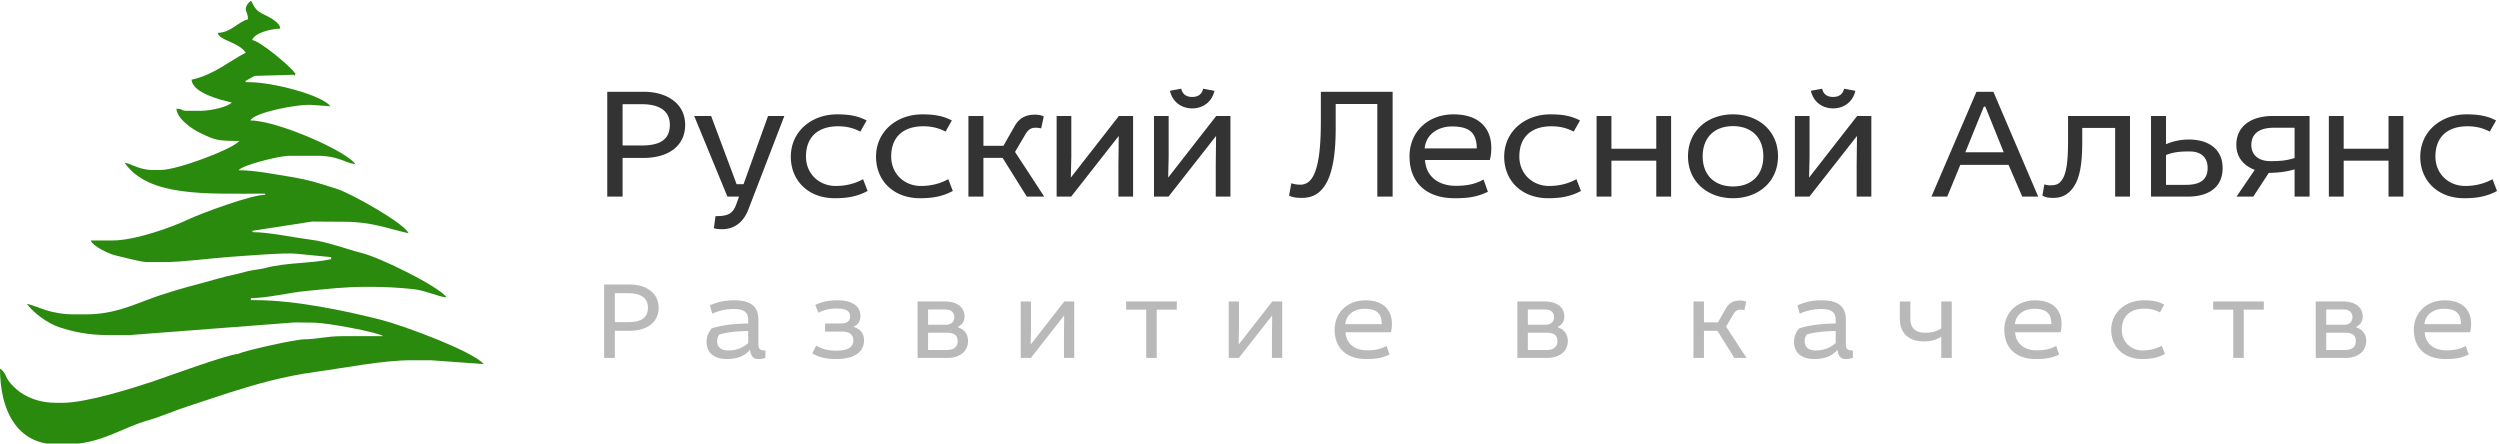
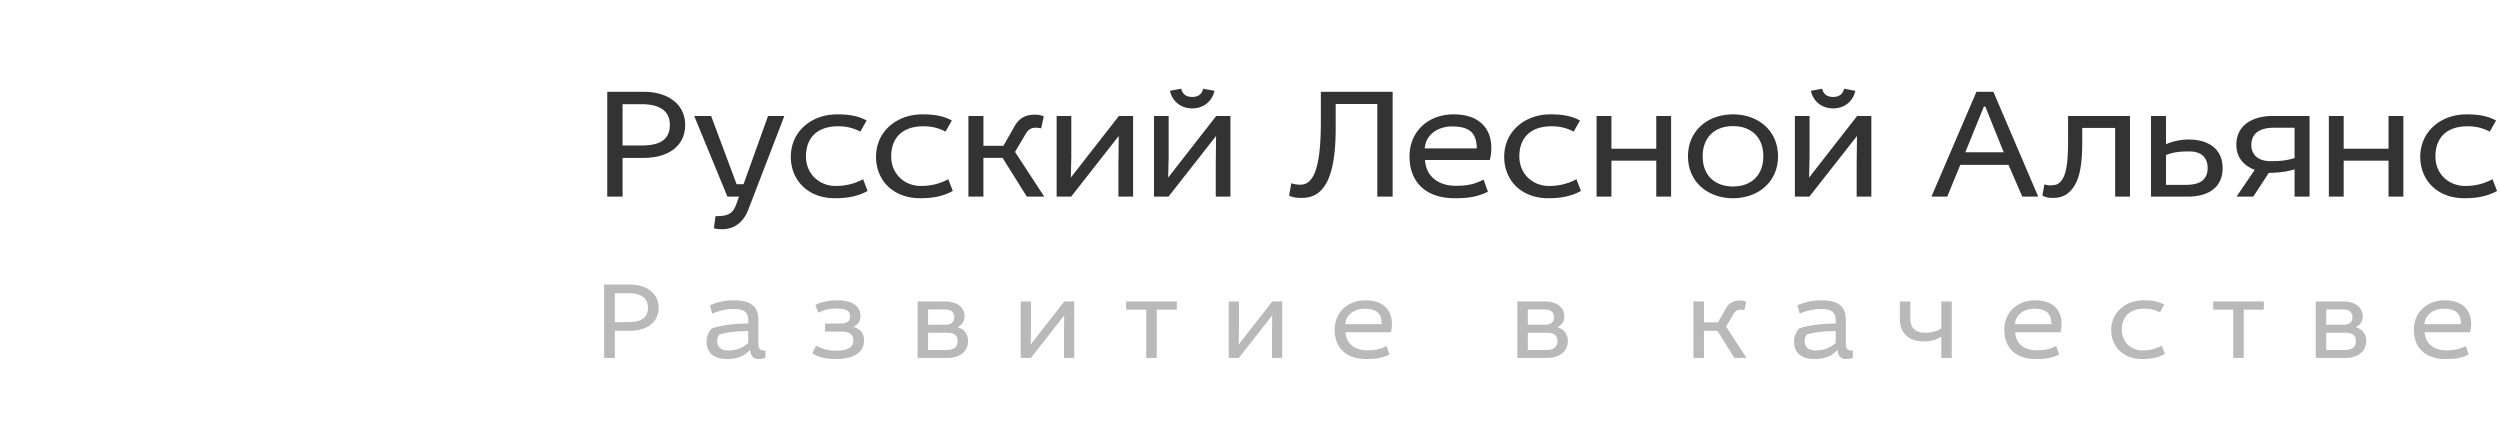
<svg xmlns="http://www.w3.org/2000/svg" fill="none" viewBox="0 0 310 55" width="310">
  <path fill="#333" d="M75.3 11.38h4.52c2.94 0 5.14 1.5 5.14 4.1 0 2.66-2.14 4.1-5.14 4.1H77.2v4.8h-1.9v-13Zm1.9 1.54v5.12h2.36c2.24 0 3.5-.7 3.5-2.56 0-1.72-1.26-2.56-3.5-2.56H77.2ZM95.24 14.38h2.02l-4.48 11.64c-.62 1.6-1.8 2.4-3.22 2.4-.4 0-.7-.02-1.04-.12l.2-1.5c1.38 0 2.1-.18 2.56-1.42l.36-1H90.2l-4.12-10h2.1l3.16 8.46h.86l3.04-8.46ZM107.462 14.94l-.78 1.38c-.88-.46-1.74-.66-2.76-.66-2.48 0-3.98 1.32-3.98 3.74 0 2.2 1.68 3.66 3.68 3.66 1.24 0 2.38-.28 3.4-.84l.56 1.46c-1.26.68-2.5.9-4.06.9-3.34 0-5.46-2.22-5.46-5.14 0-3.14 2.56-5.26 5.74-5.26 1.58 0 2.64.22 3.66.76ZM118.028 14.94l-.78 1.38c-.88-.46-1.74-.66-2.76-.66-2.48 0-3.98 1.32-3.98 3.74 0 2.2 1.68 3.66 3.68 3.66 1.24 0 2.38-.28 3.4-.84l.56 1.46c-1.26.68-2.5.9-4.06.9-3.34 0-5.46-2.22-5.46-5.14 0-3.14 2.56-5.26 5.74-5.26 1.58 0 2.64.22 3.66.76ZM120.085 14.38h1.86v3.7h2.48l1.4-2.46c.58-1 1.38-1.4 2.5-1.4.42 0 .8.06 1.1.22l-.32 1.48c-.28-.06-.46-.08-.7-.08-.64 0-.94.3-1.28.86l-1.26 2.14 3.62 5.54h-2.16l-3-4.8h-2.38v4.8h-1.86v-10ZM131.023 14.38h1.82v5.08l-.06 2.56 5.96-7.64h1.76v10h-1.82v-3.94l.04-3.58-5.9 7.52h-1.8v-10ZM143.093 14.38h1.82v5.08l-.06 2.56 5.96-7.64h1.76v10h-1.82v-3.94l.04-3.58-5.9 7.52h-1.8v-10Zm1.98-3.12 1.4-.26c.14.62.56 1.02 1.36 1.02s1.22-.4 1.36-1.02l1.4.26c-.34 1.46-1.5 2.18-2.76 2.18-1.26 0-2.42-.72-2.76-2.18ZM163.786 11.38h8.9v13h-1.9V12.9h-5.16v3.02c0 2.98-.34 5.14-1.04 6.56-.7 1.4-1.72 2.06-3.14 2.06-.66 0-1.14-.06-1.6-.28l.28-1.54c.4.14.76.18 1.12.18.72 0 1.28-.4 1.68-1.24.58-1.22.86-3.36.86-6.54v-3.74ZM184.74 19.84h-8.04c.14 2.2 1.86 3.2 3.8 3.2 1.4 0 2.42-.2 3.46-.78l.54 1.52c-1.32.62-2.34.8-4.12.8-3.6 0-5.6-2.02-5.6-5.18 0-3.12 2.34-5.22 5.46-5.22 3.18 0 4.68 1.74 4.68 4.14 0 .56-.04 1-.18 1.52Zm-8.08-1.44h6.46c-.02-1.96-.94-2.72-3.08-2.72-1.62 0-3.22.9-3.38 2.72ZM195.919 14.94l-.78 1.38c-.88-.46-1.74-.66-2.76-.66-2.48 0-3.98 1.32-3.98 3.74 0 2.2 1.68 3.66 3.68 3.66 1.24 0 2.38-.28 3.4-.84l.56 1.46c-1.26.68-2.5.9-4.06.9-3.34 0-5.46-2.22-5.46-5.14 0-3.14 2.56-5.26 5.74-5.26 1.58 0 2.64.22 3.66.76ZM197.976 14.38h1.84v4.06h5.56v-4.06h1.84v10h-1.84v-4.46h-5.56v4.46h-1.84v-10ZM220.472 19.38c0 3.2-2.48 5.2-5.58 5.2s-5.58-2-5.58-5.2 2.48-5.2 5.58-5.2 5.58 2 5.58 5.2Zm-9.34 0c0 2.3 1.44 3.74 3.76 3.74s3.76-1.44 3.76-3.74c0-2.3-1.44-3.74-3.76-3.74s-3.76 1.44-3.76 3.74ZM222.566 14.38h1.82v5.08l-.06 2.56 5.96-7.64h1.76v10h-1.82v-3.94l.04-3.58-5.9 7.52h-1.8v-10Zm1.98-3.12 1.4-.26c.14.62.56 1.02 1.36 1.02s1.22-.4 1.36-1.02l1.4.26c-.34 1.46-1.5 2.18-2.76 2.18-1.26 0-2.42-.72-2.76-2.18ZM245.079 11.38h2.1l5.56 13h-1.98l-1.7-3.94h-5.98l-1.62 3.94h-1.96l5.58-13Zm.92 1.84-2.3 5.66h4.76l-2.28-5.66h-.18ZM256.439 14.38h7.68v10h-1.84v-8.52h-4.08v1.6c0 2.5-.18 4.8-1.38 6.12-.54.6-1.2.96-2.22.96-.56 0-.92-.06-1.34-.28l.24-1.4c.24.08.5.12.68.12.64 0 .98-.08 1.32-.44.8-.84.94-2.68.94-5.28v-2.88ZM266.726 14.38h1.86v3.5a7.2 7.2 0 0 1 2.8-.58c2.52 0 4.22 1.22 4.22 3.54 0 2.48-1.86 3.54-4.32 3.54h-4.56v-10Zm1.86 8.54h2.5c1.76 0 2.66-.66 2.66-2.1 0-1.3-.82-2.04-2.22-2.04-1.4 0-2.02.1-2.94.44v3.7ZM286.387 24.38h-1.86V21c-.86.26-1.88.42-3.2.44l-1.92 2.94h-2.08l2.26-3.32c-1.32-.5-2.28-1.5-2.28-3.1 0-2.48 2.06-3.58 4.52-3.58h4.56v10Zm-1.86-8.54h-2.56c-1.76 0-2.8.7-2.8 2.14 0 1.3.96 2 2.36 2s2.08-.1 3-.38v-3.76ZM288.777 14.38h1.84v4.06h5.56v-4.06h1.84v10h-1.84v-4.46h-5.56v4.46h-1.84v-10ZM309.512 14.94l-.78 1.38c-.88-.46-1.74-.66-2.76-.66-2.48 0-3.98 1.32-3.98 3.74 0 2.2 1.68 3.66 3.68 3.66 1.24 0 2.38-.28 3.4-.84l.56 1.46c-1.26.68-2.5.9-4.06.9-3.34 0-5.46-2.22-5.46-5.14 0-3.14 2.56-5.26 5.74-5.26 1.58 0 2.64.22 3.66.76Z" />
  <path fill="#B9B9B9" d="M74.91 35.28h3.164c2.058 0 3.598 1.05 3.598 2.87 0 1.862-1.498 2.87-3.598 2.87H76.24v3.36h-1.33v-9.1Zm1.33 1.078v3.584h1.652c1.568 0 2.45-.49 2.45-1.792 0-1.204-.882-1.792-2.45-1.792H76.24ZM88.315 38.892l-.28-1.036c1.05-.434 1.82-.616 2.982-.616 2.058 0 3.024.728 3.024 2.436v2.926c0 .672.168.854.868.854v.924c-.308.098-.56.14-.924.14-.574 0-.924-.434-.98-1.148-.644.77-1.596 1.148-2.884 1.148-1.638 0-2.506-.826-2.506-2.142 0-.63.182-1.12.658-1.666 1.26-.392 2.548-.56 4.508-.602v-.392c0-.966-.448-1.4-1.82-1.4-.882 0-1.736.182-2.646.574Zm4.466 3.64v-1.484c-1.624.028-2.66.168-3.57.42-.196.238-.28.504-.28.84 0 .756.504 1.148 1.372 1.148.924 0 1.708-.252 2.478-.924ZM101.483 38.78l-.392-.966c.91-.42 1.652-.574 2.828-.574 1.358 0 2.772.476 2.772 1.946 0 .588-.21 1.022-.812 1.302v.056c.868.308 1.26.812 1.26 1.694 0 1.302-1.078 2.282-3.416 2.282-1.274 0-2.128-.196-2.996-.7l.476-.966c.756.434 1.484.63 2.506.63 1.092 0 2.1-.266 2.1-1.26 0-.784-.518-1.106-1.428-1.106h-2.072V40.11h1.974c.56 0 1.134-.182 1.134-.854 0-.756-.602-.994-1.666-.994-.924 0-1.568.168-2.268.518ZM113.778 37.38h3.388c1.316 0 2.436.574 2.436 1.876 0 .616-.308 1.008-.798 1.274v.07c.728.21 1.232.826 1.232 1.666 0 1.344-1.078 2.114-2.534 2.114h-3.724v-7Zm1.302 3.878V43.4h2.282c.882 0 1.386-.35 1.386-1.106 0-.742-.448-1.036-1.372-1.036h-2.296Zm0-2.884v1.89h2.226c.588 0 1.022-.322 1.022-.938 0-.588-.406-.952-1.078-.952h-2.17ZM126.57 37.38h1.274v3.556l-.042 1.792 4.172-5.348h1.232v7h-1.274v-2.758l.028-2.506-4.13 5.264h-1.26v-7ZM142.131 38.402h-2.492V37.38h6.286v1.022h-2.492v5.978h-1.302v-5.978ZM152.359 37.38h1.274v3.556l-.042 1.792 4.172-5.348h1.232v7h-1.274v-2.758l.028-2.506-4.13 5.264h-1.26v-7ZM172.47 41.202h-5.628c.098 1.54 1.302 2.24 2.66 2.24.98 0 1.694-.14 2.422-.546l.378 1.064c-.924.434-1.638.56-2.884.56-2.52 0-3.92-1.414-3.92-3.626 0-2.184 1.638-3.654 3.822-3.654 2.226 0 3.276 1.218 3.276 2.898 0 .392-.028.7-.126 1.064Zm-5.656-1.008h4.522c-.014-1.372-.658-1.904-2.156-1.904-1.134 0-2.254.63-2.366 1.904ZM188.151 37.38h3.388c1.316 0 2.436.574 2.436 1.876 0 .616-.308 1.008-.798 1.274v.07c.728.21 1.232.826 1.232 1.666 0 1.344-1.078 2.114-2.534 2.114h-3.724v-7Zm1.302 3.878V43.4h2.282c.882 0 1.386-.35 1.386-1.106 0-.742-.448-1.036-1.372-1.036h-2.296Zm0-2.884v1.89h2.226c.588 0 1.022-.322 1.022-.938 0-.588-.406-.952-1.078-.952h-2.17ZM209.989 37.38h1.302v2.59h1.736l.98-1.722c.406-.7.966-.98 1.75-.98.294 0 .56.042.77.154l-.224 1.036a2.105 2.105 0 0 0-.49-.056c-.448 0-.658.21-.896.602l-.882 1.498 2.534 3.878h-1.512l-2.1-3.36h-1.666v3.36h-1.302v-7ZM223.161 38.892l-.28-1.036c1.05-.434 1.82-.616 2.982-.616 2.058 0 3.024.728 3.024 2.436v2.926c0 .672.168.854.868.854v.924c-.308.098-.56.14-.924.14-.574 0-.924-.434-.98-1.148-.644.77-1.596 1.148-2.884 1.148-1.638 0-2.506-.826-2.506-2.142 0-.63.182-1.12.658-1.666 1.26-.392 2.548-.56 4.508-.602v-.392c0-.966-.448-1.4-1.82-1.4-.882 0-1.736.182-2.646.574Zm4.466 3.64v-1.484c-1.624.028-2.66.168-3.57.42-.196.238-.28.504-.28.84 0 .756.504 1.148 1.372 1.148.924 0 1.708-.252 2.478-.924ZM235.579 37.38h1.302v2.058c0 1.246.602 1.82 1.862 1.82.798 0 1.344-.14 1.974-.532V37.38h1.302v7h-1.302v-2.632c-.616.392-1.316.588-2.1.588-1.904 0-3.038-.966-3.038-2.842V37.38ZM255.506 41.202h-5.628c.098 1.54 1.302 2.24 2.66 2.24.98 0 1.694-.14 2.422-.546l.378 1.064c-.924.434-1.638.56-2.884.56-2.52 0-3.92-1.414-3.92-3.626 0-2.184 1.638-3.654 3.822-3.654 2.226 0 3.276 1.218 3.276 2.898 0 .392-.028.7-.126 1.064Zm-5.656-1.008h4.522c-.014-1.372-.658-1.904-2.156-1.904-1.134 0-2.254.63-2.366 1.904ZM268.371 37.772l-.546.966a3.978 3.978 0 0 0-1.932-.462c-1.736 0-2.786.924-2.786 2.618 0 1.54 1.176 2.562 2.576 2.562.868 0 1.666-.196 2.38-.588l.392 1.022c-.882.476-1.75.63-2.842.63-2.338 0-3.822-1.554-3.822-3.598 0-2.198 1.792-3.682 4.018-3.682 1.106 0 1.848.154 2.562.532ZM276.923 38.402h-2.492V37.38h6.286v1.022h-2.492v5.978h-1.302v-5.978ZM287.151 37.38h3.388c1.316 0 2.436.574 2.436 1.876 0 .616-.308 1.008-.798 1.274v.07c.728.21 1.232.826 1.232 1.666 0 1.344-1.078 2.114-2.534 2.114h-3.724v-7Zm1.302 3.878V43.4h2.282c.882 0 1.386-.35 1.386-1.106 0-.742-.448-1.036-1.372-1.036h-2.296Zm0-2.884v1.89h2.226c.588 0 1.022-.322 1.022-.938 0-.588-.406-.952-1.078-.952h-2.17ZM306.291 41.202h-5.628c.098 1.54 1.302 2.24 2.66 2.24.98 0 1.694-.14 2.422-.546l.378 1.064c-.924.434-1.638.56-2.884.56-2.52 0-3.92-1.414-3.92-3.626 0-2.184 1.638-3.654 3.822-3.654 2.226 0 3.276 1.218 3.276 2.898 0 .392-.028.7-.126 1.064Zm-5.656-1.008h4.522c-.014-1.372-.658-1.904-2.156-1.904-1.134 0-2.254.63-2.366 1.904Z" />
  <g clip-path="url(#a)">
-     <path fill="#2A8A0E" fill-rule="evenodd" d="M36.636 9.046h-.083c-.636-.921-4.396-4.02-5.281-4.076.249-.866 2.267-1.396 3.484-1.424-.056-.782-1.272-1.368-1.88-1.675-1.106-.53-1.217-.754-1.742-1.787-.277.167-.664.642-.664 1.033 0 .335.277.558.277 1.284-1.19.252-2.074 1.647-3.76 1.675.276 1.005 2.543 1.09 3.483 2.457-2.129 1.09-3.926 2.736-6.719 3.35.138 1.592 3.318 2.457 4.977 2.82-.442.559-2.654 1.033-3.76 1.033h-1.88c-.609 0-.415-.251-1.217-.251.11 1.256 1.88 2.485 2.93 2.987 1.853.894 2.13 1.005 4.867 1.005-.746.977-7.631 3.602-9.788 3.602h-.94c-1.714 0-2.737-.838-3.484-.893 2.959 4.243 9.982 3.824 17.42 3.824v.14c-1.742 0-7.936 2.317-9.374 2.987-2.046.977-6.663 2.68-9.566 2.68h-2.682c.193.67 2.184 1.648 3.04 1.843.775.168 3.153.838 3.955.838h2.157c2.156 0 5.778-.475 8.046-.642 1.741-.112 6.884-.559 8.322-.391l4.286.419v.25c-2.544.56-5.585.392-8.24 1.117-.58.14-1.41.224-2.046.363-.608.14-1.161.336-1.797.447-1.217.251-2.46.642-3.705.977-2.212.559-5.088 1.396-7.106 2.178-2.184.837-4.452 1.759-7.438 1.759h-1.88c-.968 0-2.212-.224-3.014-.475-.691-.195-2.046-.782-2.488-.81.746 1.062 2.543 2.402 3.981 2.876 1.77.587 3.65.977 5.973.977h2.82l20.405-1.563 2.406.028c1.52 0 7.797 1.145 8.599 1.675h-5.115c-1.963 0-3.18.39-4.7.39-1.08 0-7.632 1.453-8.185 1.816-1.134 0-8.93 2.847-10.562 3.406-2.433.81-8.24 2.652-11.198 2.652h-.802c-1.908 0-3.29-.53-4.424-1.284-.415-.28-1.106-.922-1.41-1.34C.69 46.764.69 46.15 0 45.703c0 5.026 1.99 9.409 7.106 9.409h.912c4.48 0 6.94-2.038 10.424-3.015 1.549-.447 3.318-1.229 4.894-1.731 1.66-.53 3.263-1.09 5.005-1.648 3.4-1.088 6.857-2.066 10.728-2.596 3.512-.475 8.406-1.452 11.917-1.452h2.406l6.58.475c-1.216-1.536-9.926-4.774-12.663-5.472-4.148-1.061-10.59-2.457-15.678-2.457h-.525v-.251c2.074 0 4.783-.698 6.968-.894 2.433-.223 4.534-.502 7.244-.502h.802c1.77 0 3.456.111 5.087.279 1.493.14 3.125.95 4.175 1.033-.94-1.368-8.294-4.97-10.506-5.5-1.964-.503-4.341-1.424-6.443-1.675-1.99-.252-5.115-.921-7.106-.921l-.028-.168 7.41-1.145 4.037.028c3.319 0 5.31.838 7.908 1.424-.442-1.2-7.16-4.97-8.875-5.5-2.102-.67-3.29-1.089-5.807-1.508-1.907-.307-4.424-.81-6.387-.81.498-.641 4.977-1.786 6.304-1.786h3.622c2.434 0 3.346.921 4.563 1.033-1.134-1.647-9.733-5.416-13.023-5.416.36-.95 5.779-2.066 7.659-1.927l2.267.168c-1.05-1.396-7.161-2.987-10.065-2.987h-.414l-.083-.14 1.161-.642 4.894-.14c.055.056.083.112.083.168l.083-.391Z" clip-rule="evenodd" />
-   </g>
+     </g>
  <defs>
    <clipPath id="a">
-       <path fill="#fff" d="M0 0h60v55H0z" />
-     </clipPath>
+       </clipPath>
  </defs>
</svg>